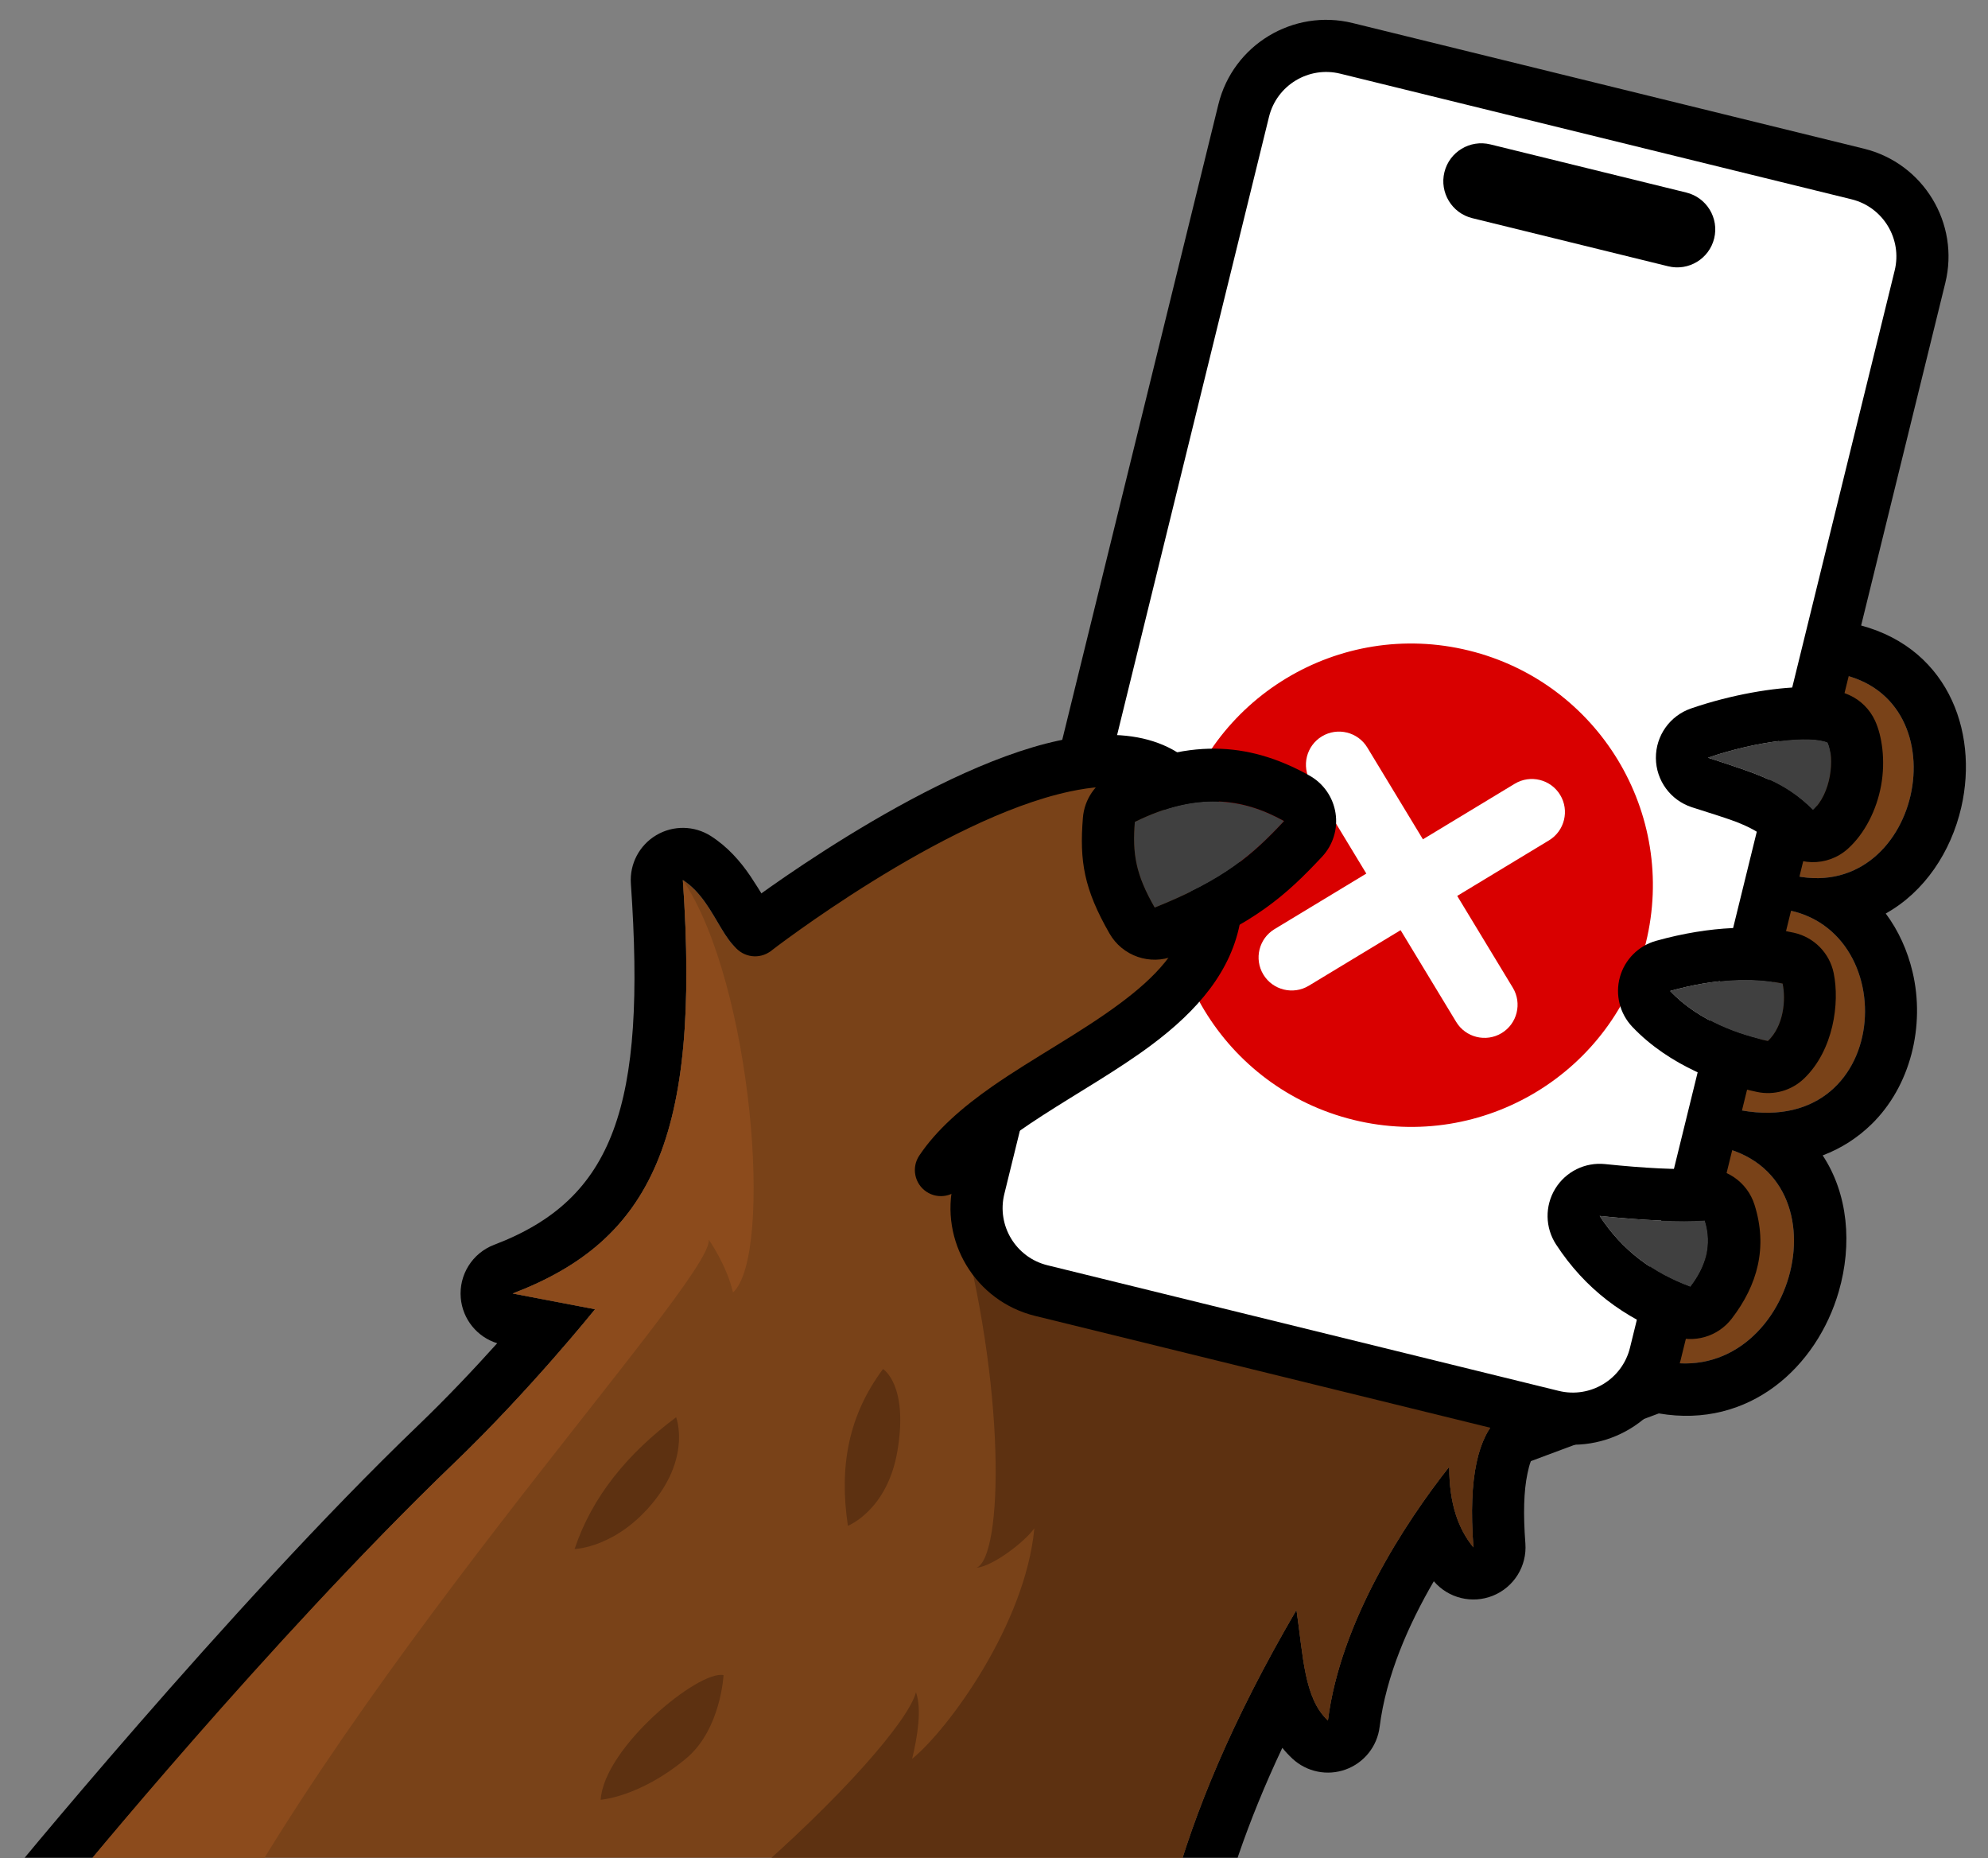
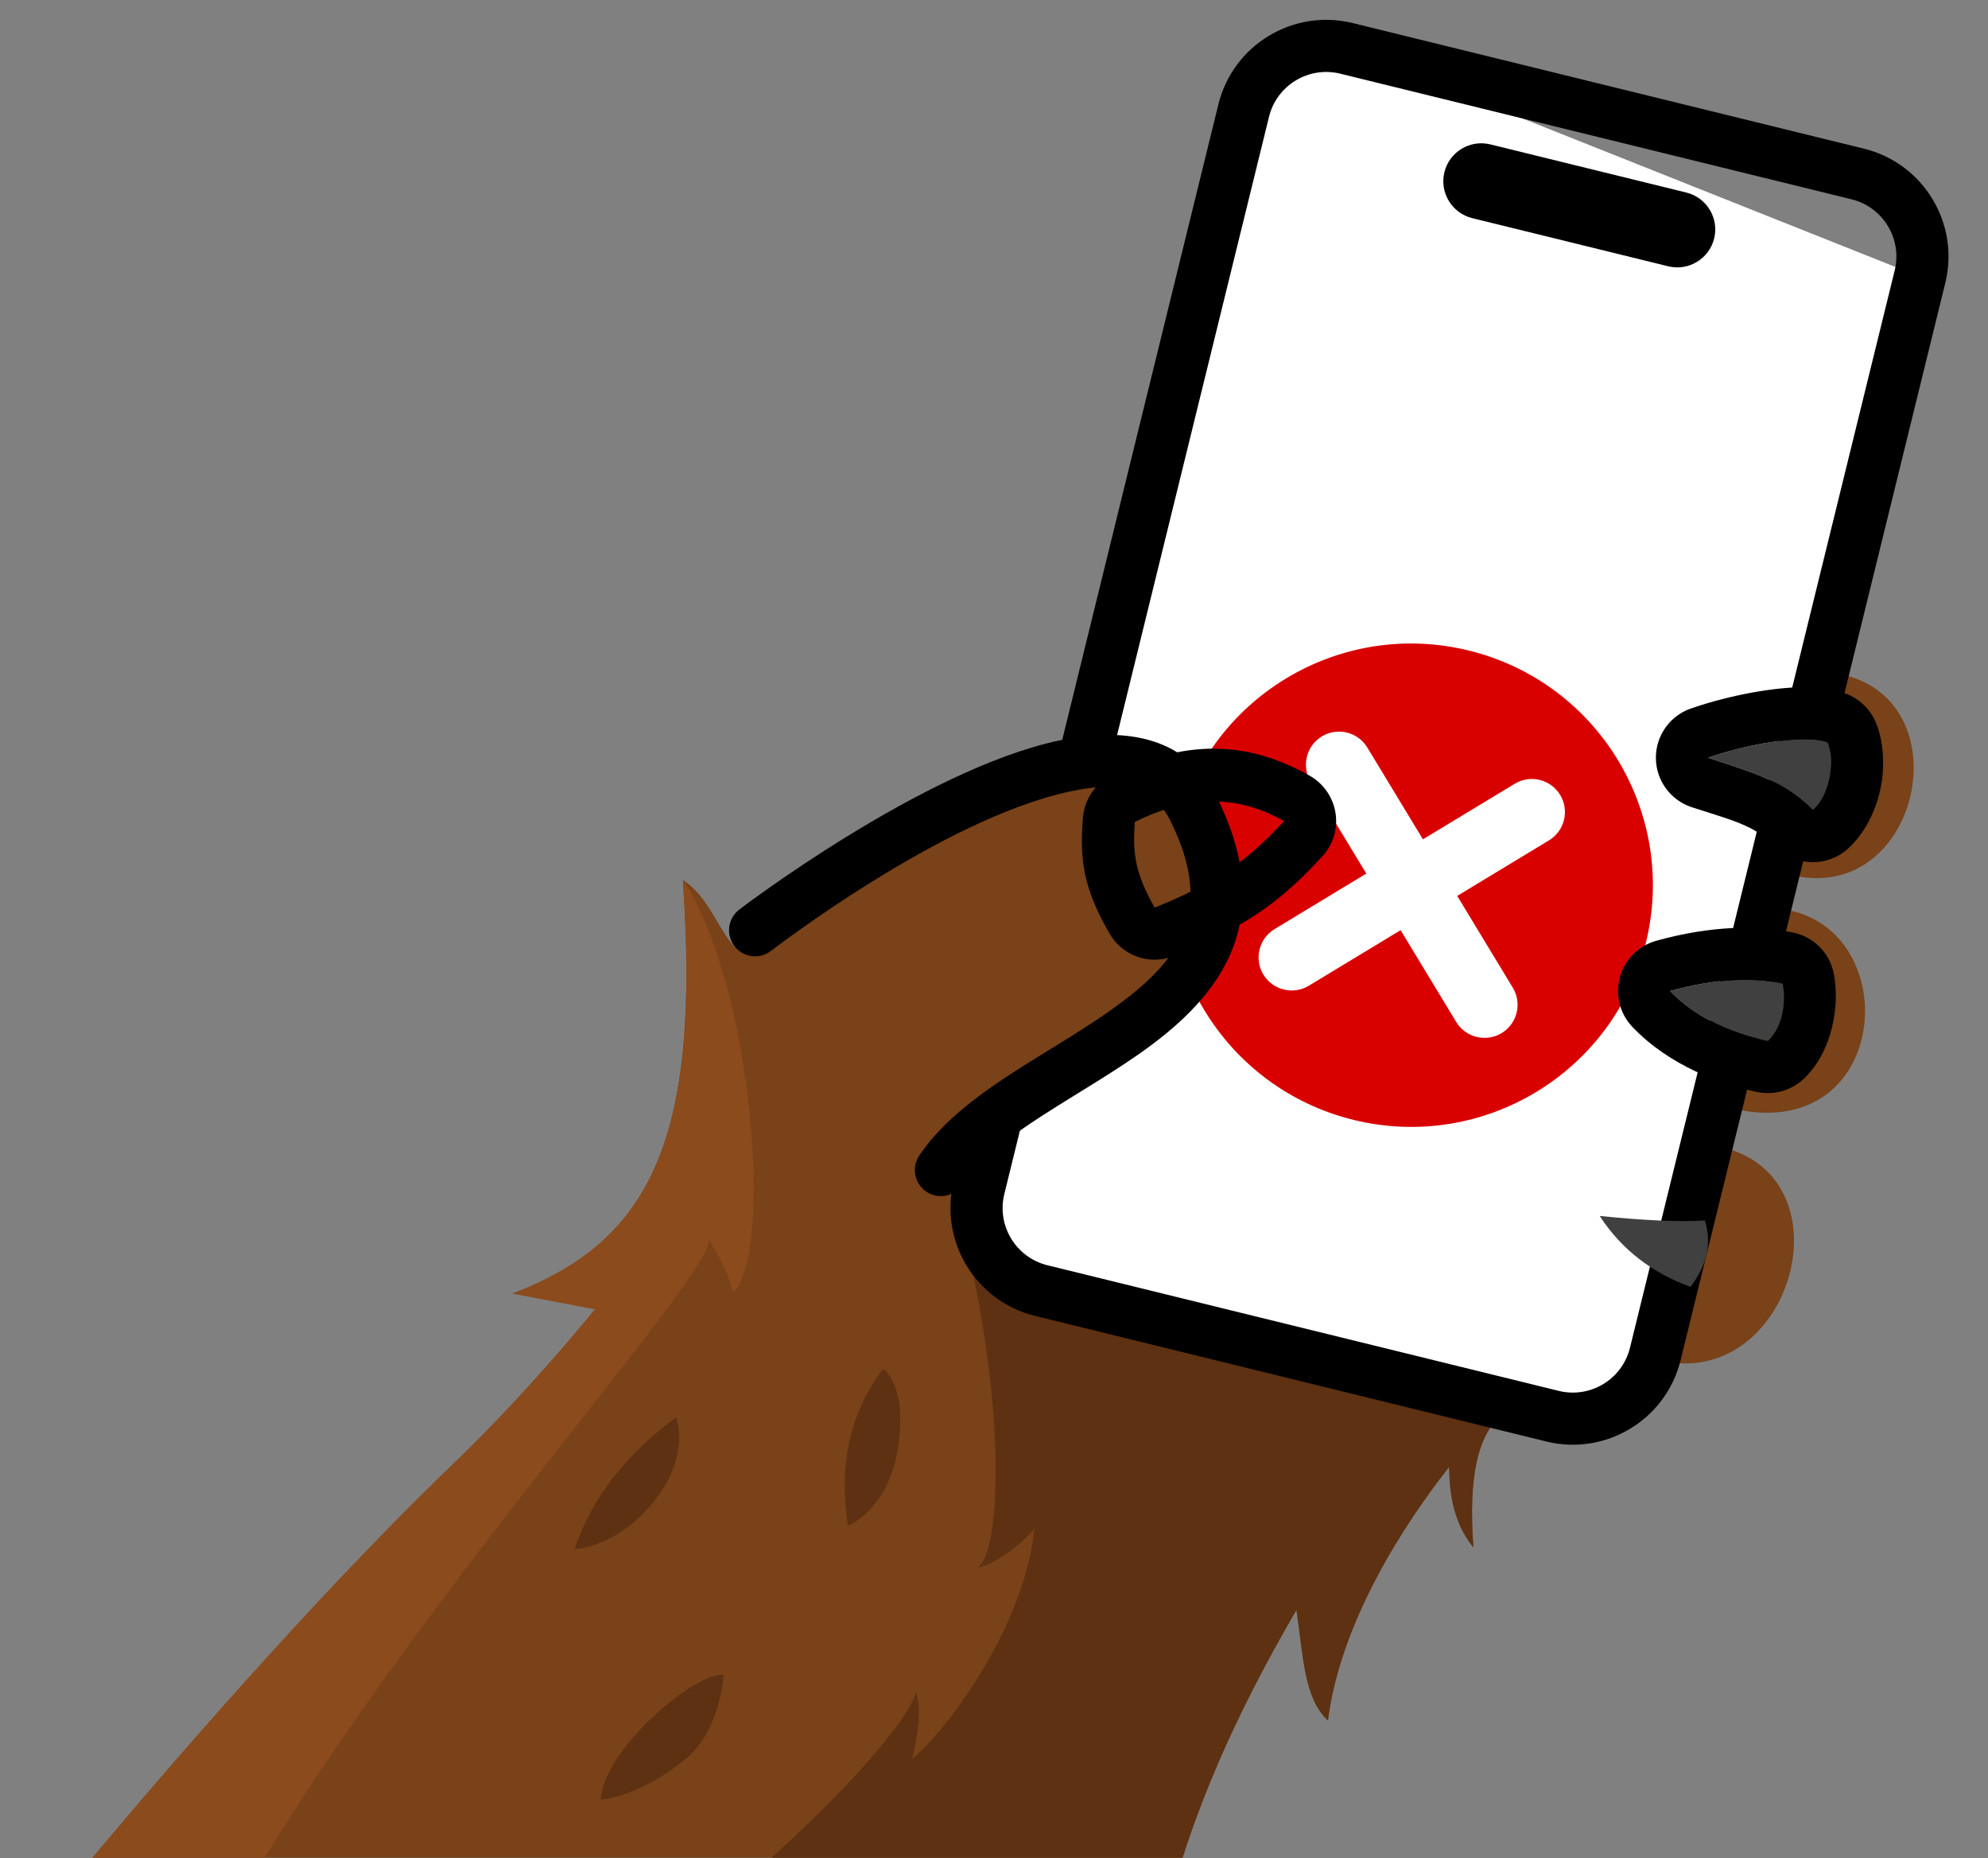
<svg xmlns="http://www.w3.org/2000/svg" width="100%" height="100%" viewBox="0 0 992 927" version="1.1" xml:space="preserve" style="fill-rule:evenodd;clip-rule:evenodd;stroke-linejoin:round;stroke-miterlimit:2;">
  <rect x="0" y="0" width="992" height="927" fill="#808080" stroke="none" />
  <g transform="matrix(1,0,0,1,0,-10859.2)">
    <g id="hero" transform="matrix(0.969,0,0,0.914,0,10859.2)">
      <rect x="0" y="0" width="1024" height="1014" style="fill:none;" />
      <clipPath id="_clip1">
        <rect x="0" y="0" width="1024" height="1014" />
      </clipPath>
      <g clip-path="url(#_clip1)">
        <g transform="matrix(1.032,0,0,1.094,-294.194,-1711.88)">
          <path d="M306,2522C306,2522 334.107,2487.62 373.757,2442.13C413.663,2396.34 465.262,2339.31 511.664,2294.76C549.633,2258.31 582,2218 582,2218L540.893,2210.15C610.209,2183.74 634.739,2132.29 625.809,2003.84C644.1,2015.55 646.291,2044.4 663.46,2040.89C713.54,2030.67 1137.55,1878.65 1137.55,1878.65L1202.5,1900.94C1265.85,1913.08 1242.94,2017.65 1178.2,2001.17L1175.12,2018.49C1236.94,2027.92 1228.63,2138.85 1146.73,2117.17L1141.91,2136.63C1210.68,2150.36 1178.72,2261.62 1110.9,2242.95L1032.92,2272.02C1022.86,2281.66 1017.59,2301.1 1020.29,2336.81C1012.97,2327.88 1008.2,2315.47 1008.23,2296.59C986.2,2324.5 953.893,2373.76 947.688,2423.19C935.723,2412.1 935.389,2390.84 932,2368C866.736,2479.69 858.438,2549.53 852,2618L372,2548L306,2522Z" style="fill:rgb(121,66,24);" />
        </g>
        <g transform="matrix(1.032,0,0,1.094,-294.194,-1711.88)">
-           <path d="M666.745,2013.33C664.6,2009.82 661.792,2005.31 659.649,2002.12C654.413,1994.33 648.008,1987.18 639.829,1981.94C631.553,1976.64 620.997,1976.46 612.545,1981.48C604.094,1986.49 599.19,1995.84 599.872,2005.64C607.584,2116.59 591.507,2163.05 531.637,2185.85C520.772,2189.99 513.975,2200.84 514.992,2212.42C515.923,2223.02 523.189,2231.88 533.167,2234.97C521.93,2247.46 508.22,2262.03 493.658,2276.01C446.725,2321.06 394.52,2378.73 354.157,2425.04C314.196,2470.89 285.87,2505.55 285.87,2505.55C280.614,2511.97 278.746,2520.53 280.842,2528.56C282.937,2536.6 288.745,2543.15 296.47,2546.19L362.47,2572.19C364.331,2572.92 366.269,2573.44 368.248,2573.73L848.248,2643.73C855.299,2644.76 862.464,2642.85 868.066,2638.44C873.669,2634.04 877.219,2627.53 877.886,2620.43C882.904,2567.07 889.09,2512.83 924.937,2436.82C926.495,2438.75 928.187,2440.57 930.01,2442.26C937.16,2448.89 947.419,2450.96 956.582,2447.62C965.745,2444.29 972.271,2436.11 973.486,2426.43C976.694,2400.87 987.853,2375.47 1000.53,2353.71C1007.76,2362.17 1019.6,2365.1 1029.96,2360.95C1040.49,2356.73 1047.08,2346.17 1046.22,2334.85C1045.11,2320.12 1045.41,2308.73 1047.25,2300.04C1047.77,2297.6 1048.26,2295.49 1048.97,2293.78C1048.97,2293.78 1112.81,2269.98 1112.81,2269.98C1158.1,2277.76 1191.76,2246.65 1202.6,2209.16C1209.4,2185.69 1207.29,2160.5 1194.57,2141.25C1204.1,2137.66 1212.14,2132.27 1218.74,2125.89C1238.49,2106.78 1245.79,2076.53 1239.4,2049.65C1236.9,2039.11 1232.43,2029.15 1226.04,2020.56C1245.48,2009.71 1258.63,1989.71 1263.72,1967.62C1272.62,1928.99 1256.3,1885.87 1209.34,1875.8C1209.34,1875.8 1145.98,1854.06 1145.98,1854.06C1140.4,1852.14 1134.33,1852.19 1128.77,1854.18C1128.77,1854.18 743.622,1992.47 666.745,2013.33ZM306,2522C306,2522 334.107,2487.62 373.757,2442.13C413.663,2396.34 465.262,2339.31 511.664,2294.76C549.633,2258.31 582,2218 582,2218L540.893,2210.15C610.209,2183.74 634.739,2132.29 625.809,2003.84C644.1,2015.55 646.291,2044.4 663.46,2040.89C713.54,2030.67 1137.55,1878.65 1137.55,1878.65L1202.5,1900.94C1265.85,1913.08 1242.94,2017.65 1178.2,2001.17L1175.12,2018.49C1236.94,2027.92 1228.63,2138.85 1146.73,2117.17L1141.91,2136.63C1210.68,2150.36 1178.72,2261.62 1110.9,2242.95L1032.92,2272.02C1022.86,2281.66 1017.59,2301.1 1020.29,2336.81C1012.97,2327.88 1008.2,2315.47 1008.23,2296.59C986.2,2324.5 953.893,2373.76 947.688,2423.19C935.723,2412.1 935.389,2390.84 932,2368C866.736,2479.69 858.438,2549.53 852,2618L372,2548L306,2522Z" />
-         </g>
+           </g>
        <g transform="matrix(1.032,0,0,1.094,-294.194,-1711.88)">
          <path d="M321,2504C321,2504 419.16,2383.57 511.664,2294.76C549.633,2258.31 582,2218 582,2218L540.893,2210.15C610.209,2183.74 634.739,2132.29 625.809,2003.84C660.572,2055.37 671.215,2190.97 650.832,2209.65C647.728,2196.05 638.73,2183.26 638.73,2183.26C641.505,2203.67 446.67,2410.86 372,2574.91C355.238,2611.73 321,2504 321,2504Z" style="fill:rgb(140,75,28);" />
        </g>
        <g transform="matrix(-1.03,0.077,-0.073,-1.091,1129.8,3286.89)">
          <path d="M592.631,2345.51C592.631,2345.51 586.67,2326.28 606.291,2304.78C626.598,2282.53 647.778,2283.48 647.778,2283.48C637.261,2308.9 618.082,2329.14 592.631,2345.51Z" style="fill:rgb(93,49,17);" />
        </g>
        <g transform="matrix(-1.03,0.077,-0.073,-1.091,1143.23,3423.75)">
          <path d="M582.252,2341.21C582.252,2341.21 585.53,2314.23 603.781,2301.06C628.207,2283.42 647.778,2283.48 647.778,2283.48C644.263,2309.43 594.418,2344.68 582.252,2341.21Z" style="fill:rgb(93,49,17);" />
        </g>
        <g transform="matrix(-0.909,0.519,-0.49,-0.963,2146.92,2697.27)">
          <path d="M596.711,2346.53C596.711,2346.53 589.133,2333.67 609.753,2307.17C628.254,2283.4 649.231,2285.99 649.231,2285.99C639.113,2314.1 622.952,2334.28 596.711,2346.53Z" style="fill:rgb(93,49,17);" />
        </g>
        <g transform="matrix(1.032,0,0,1.094,-294.194,-1711.88)">
          <path d="M487.521,2612.72C606.341,2564.52 734.719,2437.64 742.135,2409.08C745.103,2417.51 742.916,2431.11 740.226,2442.3C758.323,2427.61 796.734,2375.08 801.203,2327.3C796.376,2334.06 780.522,2346.26 772.36,2346.98C785.52,2341.49 787.549,2257.14 762.414,2167.12C757.331,2148.92 972.455,2199.82 1105.18,2239.96L1032.92,2272.02C1022.86,2281.66 1017.59,2301.1 1020.29,2336.81C1012.97,2327.88 1008.2,2315.47 1008.23,2296.59C986.2,2324.5 953.893,2373.76 947.688,2423.19C935.723,2412.1 935.389,2390.84 932,2368C866.736,2479.69 858.438,2549.53 852,2618L487.521,2612.72Z" style="fill:rgb(93,49,17);" />
        </g>
        <g transform="matrix(0.887,0.231,-0.22,0.949,480.99,-155.951)">
          <g transform="matrix(0.732,0,0,0.883,-268.909,-1278.11)">
-             <path d="M1208.19,1644.16C1208.19,1614.51 1178.87,1590.43 1142.76,1590.43L737.245,1590.43C701.132,1590.43 671.813,1614.51 671.813,1644.16C671.813,1644.16 671.813,2345.84 671.813,2345.84C671.813,2375.49 701.132,2399.57 737.245,2399.57L1142.76,2399.57C1178.87,2399.57 1208.19,2375.49 1208.19,2345.84L1208.19,1644.16Z" style="fill:white;" />
+             <path d="M1208.19,1644.16L737.245,1590.43C701.132,1590.43 671.813,1614.51 671.813,1644.16C671.813,1644.16 671.813,2345.84 671.813,2345.84C671.813,2375.49 701.132,2399.57 737.245,2399.57L1142.76,2399.57C1178.87,2399.57 1208.19,2375.49 1208.19,2345.84L1208.19,1644.16Z" style="fill:white;" />
          </g>
          <g transform="matrix(0.732,-2.77556e-17,2.77556e-17,0.883,-268.909,-1278.11)">
            <path d="M1228.26,1644.16C1228.26,1605.41 1189.95,1573.95 1142.76,1573.95L737.245,1573.95C690.053,1573.95 651.739,1605.41 651.739,1644.16L651.739,2345.84C651.739,2384.59 690.053,2416.05 737.245,2416.05C737.245,2416.05 1142.76,2416.05 1142.76,2416.05C1189.95,2416.05 1228.26,2384.59 1228.26,2345.84L1228.26,1644.16ZM1188.11,1644.16L1188.11,2345.84C1188.11,2366.4 1167.79,2383.08 1142.76,2383.08C1142.76,2383.08 737.245,2383.08 737.245,2383.08C712.211,2383.08 691.887,2366.4 691.887,2345.84C691.887,2345.84 691.887,1644.16 691.887,1644.16C691.887,1623.6 712.211,1606.92 737.245,1606.92C737.245,1606.92 1142.76,1606.92 1142.76,1606.92C1167.79,1606.92 1188.11,1623.6 1188.11,1644.16Z" />
          </g>
          <g transform="matrix(0.636,0,0,0.636,146.151,207.94)">
            <g transform="matrix(2.02,0,0,2.001,-1371.01,-3569.04)">
              <circle cx="890.909" cy="2069.33" r="106.057" style="fill:rgb(217,0,0);" />
            </g>
            <g transform="matrix(29.338,0,0,29.052,-157.72,454.958)">
              <path d="M22.293,0.293L16.293,6.293C15.903,6.683 15.903,7.317 16.293,7.707C16.683,8.097 17.317,8.097 17.707,7.707L23.707,1.707C24.097,1.317 24.097,0.683 23.707,0.293C23.317,-0.097 22.683,-0.097 22.293,0.293Z" style="fill:white;" />
            </g>
            <g transform="matrix(29.338,0,0,29.052,-157.72,454.958)">
              <path d="M16.293,1.707L22.293,7.707C22.683,8.097 23.317,8.097 23.707,7.707C24.097,7.317 24.097,6.683 23.707,6.293L17.707,0.293C17.317,-0.097 16.683,-0.097 16.293,0.293C15.903,0.683 15.903,1.317 16.293,1.707Z" style="fill:white;" />
            </g>
          </g>
          <g transform="matrix(1.022,-2.77556e-17,0,3.902,-463.894,-6238.25)">
            <path d="M940.837,1644.95C940.837,1641.95 931.442,1639.52 919.87,1639.52L808.568,1639.52C796.996,1639.52 787.601,1641.95 787.601,1644.95C787.601,1647.95 796.996,1650.39 808.568,1650.39L919.87,1650.39C931.442,1650.39 940.837,1647.95 940.837,1644.95Z" />
          </g>
        </g>
        <g transform="matrix(1.032,0,0,1.105,182.71,-106.104)">
          <g transform="matrix(1,0,0,0.99,-462,-1453.66)">
            <path d="M661.737,2029.49C661.737,2029.49 841.585,1891.1 880.335,1968.51C932.9,2073.51 793.45,2090.81 754.465,2149.14" style="fill:rgb(121,66,24);" />
          </g>
          <g transform="matrix(1,0,0,0.99,-462,-1453.66)">
            <path d="M669.665,2039.8C669.665,2039.8 754.75,1973.93 818.745,1960.26C840.508,1955.61 859.789,1956.51 868.711,1974.33C877.675,1992.24 880.489,2007.07 878.35,2019.87C875.129,2039.15 860.993,2053.2 843.958,2065.91C824.166,2080.67 800.266,2093.33 780.134,2107.37C765.21,2117.78 752.279,2129.02 743.656,2141.92C739.669,2147.88 741.276,2155.96 747.241,2159.95C753.207,2163.94 761.286,2162.33 765.273,2156.37C774.134,2143.11 788.906,2132.41 805.029,2121.99C823.004,2110.37 842.696,2099.28 859.504,2086.75C882.27,2069.76 899.69,2049.92 903.994,2024.16C906.872,2006.93 904.022,1986.78 891.96,1962.69C877.62,1934.04 848.294,1927.36 813.313,1934.83C744.975,1949.43 653.809,2019.19 653.809,2019.19C648.122,2023.57 647.058,2031.74 651.434,2037.42C655.809,2043.11 663.978,2044.17 669.665,2039.8Z" />
          </g>
          <g transform="matrix(1,0,0,0.736,-496.406,-891.746)">
-             <path d="M885.639,1893.69C916.567,1873.19 939.601,1877.78 960.085,1893.13C944.486,1915.57 930.639,1932.27 895.544,1951.18C886.103,1929.04 884.337,1915.2 885.639,1893.69Z" style="fill:rgb(64,64,64);" />
-           </g>
+             </g>
          <g transform="matrix(1,0,0,0.736,-496.406,-891.746)">
            <path d="M874.148,1862.31C865.945,1867.75 860.468,1878.59 859.725,1890.85C857.965,1919.92 860.231,1938.66 872.991,1968.59C879.438,1983.72 893.179,1990.14 905.209,1983.66C945.409,1962 961.204,1942.73 979.071,1917.04C984.537,1909.17 987.009,1898.36 985.772,1887.73C984.535,1877.09 979.728,1867.81 972.739,1862.57C945.611,1842.24 915.107,1835.16 874.148,1862.31ZM885.639,1893.69C916.567,1873.19 939.601,1877.78 960.085,1893.13C944.486,1915.57 930.639,1932.27 895.544,1951.18C886.103,1929.04 884.337,1915.2 885.639,1893.69Z" />
          </g>
        </g>
        <g transform="matrix(-0.765,0,0,0.642,1618.69,-810.503)">
          <path d="M885.639,1893.69C896.743,1887.34 932.921,1892.19 966.191,1906.66C932.138,1920.75 914.492,1927.35 895.544,1951.18C883.434,1937.42 880.701,1907.22 885.639,1893.69Z" style="fill:rgb(64,64,64);" />
        </g>
        <g transform="matrix(-0.765,0,0,0.642,1618.69,-810.503)">
          <path d="M853.766,1875.16C857.296,1865.49 863.469,1857.75 871.154,1853.36C877.591,1849.68 888.217,1846.54 901.913,1846.67C921.305,1846.86 950.321,1852.92 977.623,1864.79C991.872,1870.99 1001.39,1887.97 1001.28,1906.99C1001.17,1926.01 991.447,1942.81 977.127,1948.74C950.042,1959.95 935.39,1963.59 920.319,1982.55C907.113,1999.16 885.917,1999.84 872.061,1984.09C860.628,1971.1 852.656,1950.97 849.673,1930.27C846.628,1909.15 849.007,1888.2 853.766,1875.16ZM885.639,1893.69C896.743,1887.34 932.921,1892.19 966.191,1906.66C932.138,1920.75 914.492,1927.35 895.544,1951.18C883.434,1937.42 880.701,1907.22 885.639,1893.69Z" />
        </g>
        <g transform="matrix(-0.765,0,0,0.545,1595.49,-495.19)">
          <path d="M885.639,1893.69C905.072,1887.3 931.06,1888.5 961.354,1901.08C941.833,1931.76 913.752,1945.53 895.544,1951.18C884.786,1935.87 883.398,1909.87 885.639,1893.69Z" style="fill:rgb(64,64,64);" />
        </g>
        <g transform="matrix(-0.765,0,0,0.545,1595.49,-495.19)">
          <path d="M851.269,1883.17C854.059,1863.03 864.547,1847.21 878.051,1842.76C901.843,1834.93 933.702,1835.44 970.791,1850.84C982.635,1855.75 991.883,1869.53 995.169,1887.14C998.455,1904.75 995.299,1923.64 986.85,1936.92C961.793,1976.31 926.097,1994.98 902.724,2002.24C891.395,2005.76 879.627,2000.75 871.269,1988.85C851.369,1960.52 847.124,1913.09 851.269,1883.17ZM885.639,1893.69C905.072,1887.3 931.06,1888.5 961.354,1901.08C941.833,1931.76 913.752,1945.53 895.544,1951.18C884.786,1935.87 883.398,1909.87 885.639,1893.69Z" />
        </g>
        <g transform="matrix(-0.75,0,0,0.631,1542.14,-528.779)">
          <path d="M885.639,1893.69C902.125,1895.24 928.827,1893.6 957.83,1889.81C942.351,1919.72 921.289,1939.2 895.544,1951.18C885.136,1934.15 880.24,1915.22 885.639,1893.69Z" style="fill:rgb(64,64,64);" />
        </g>
        <g transform="matrix(-0.75,0,0,0.631,1542.14,-528.779)">
-           <path d="M851.526,1880.1C856.527,1860.16 871.748,1847.17 888.294,1848.72C903.331,1850.13 927.678,1848.42 954.132,1844.95C967.854,1843.16 981.173,1851.46 988.363,1866.3C995.553,1881.14 995.333,1899.87 987.797,1914.44C967.917,1952.86 941.001,1978.1 907.936,1993.49C893.25,2000.32 876.746,1994.33 867.196,1978.69C849.408,1949.57 842.299,1916.89 851.526,1880.1ZM885.639,1893.69C902.125,1895.24 928.827,1893.6 957.83,1889.81C942.351,1919.72 921.289,1939.2 895.544,1951.18C885.136,1934.15 880.24,1915.22 885.639,1893.69Z" />
-         </g>
+           </g>
      </g>
    </g>
  </g>
</svg>